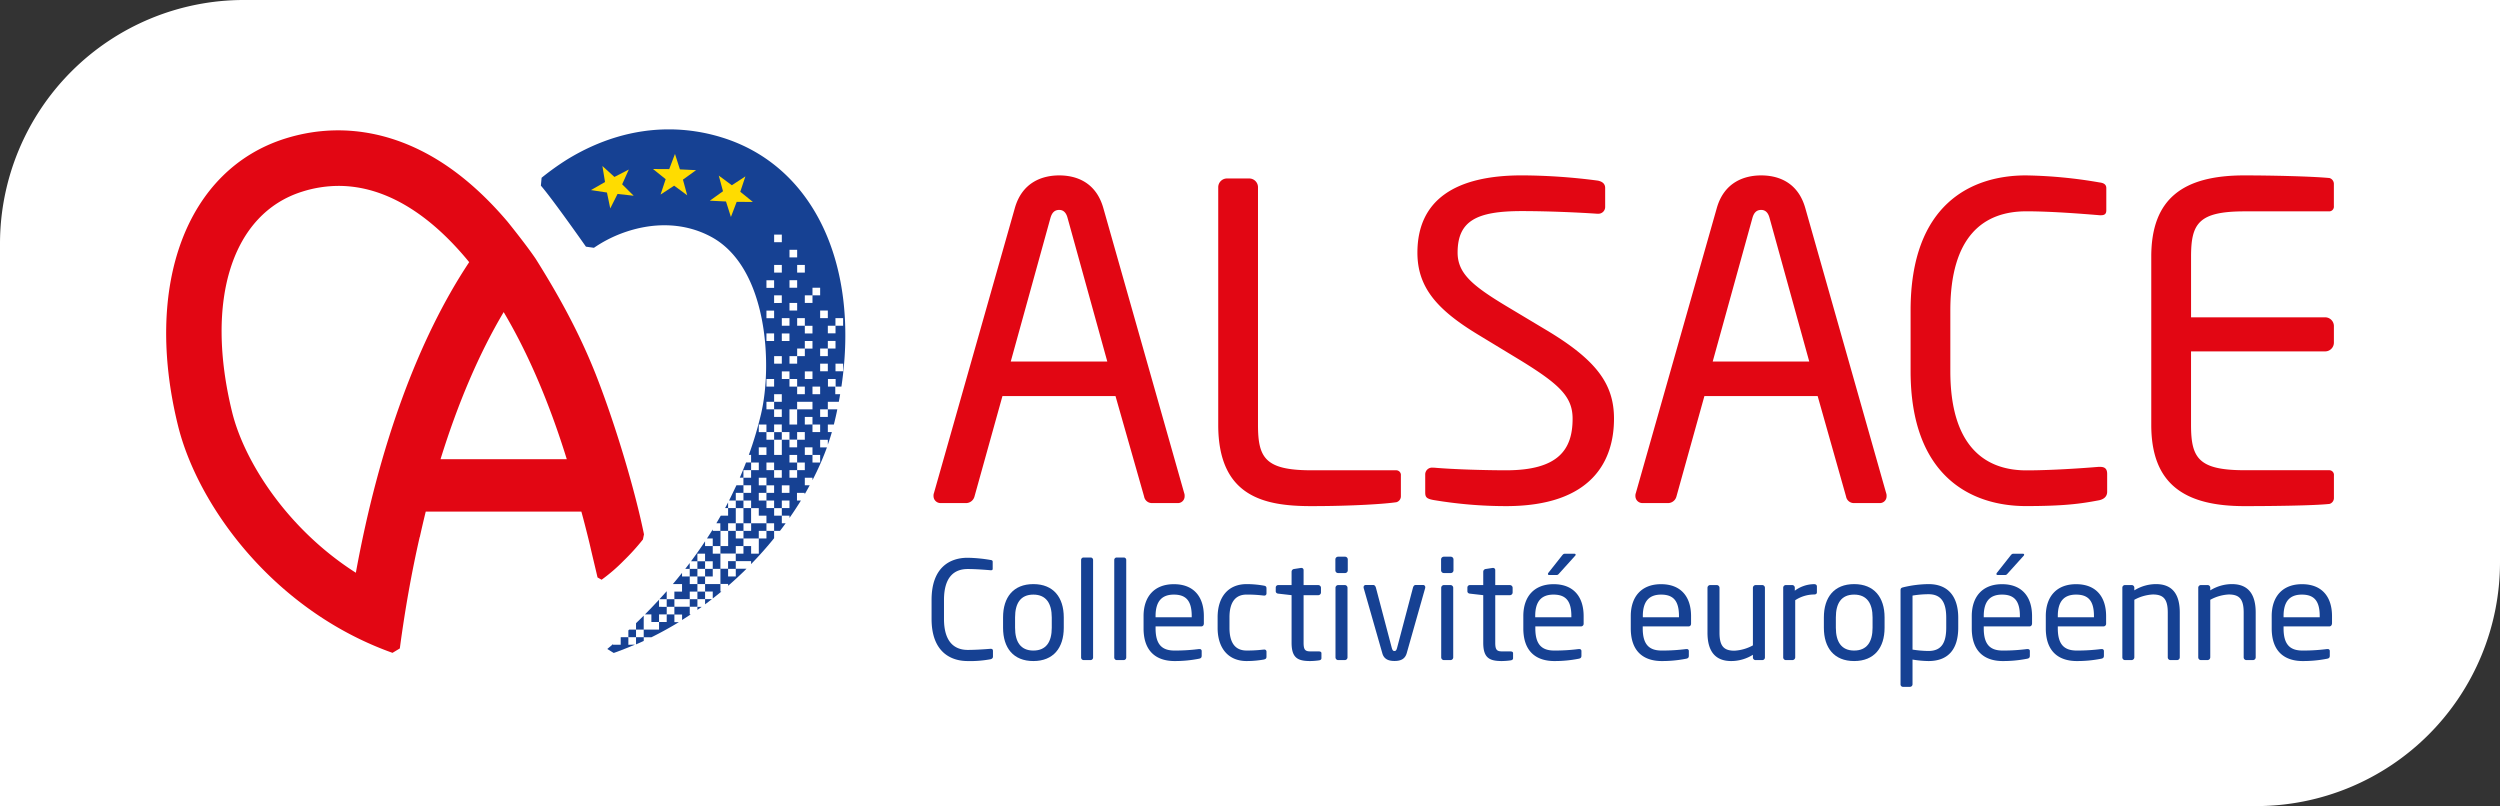
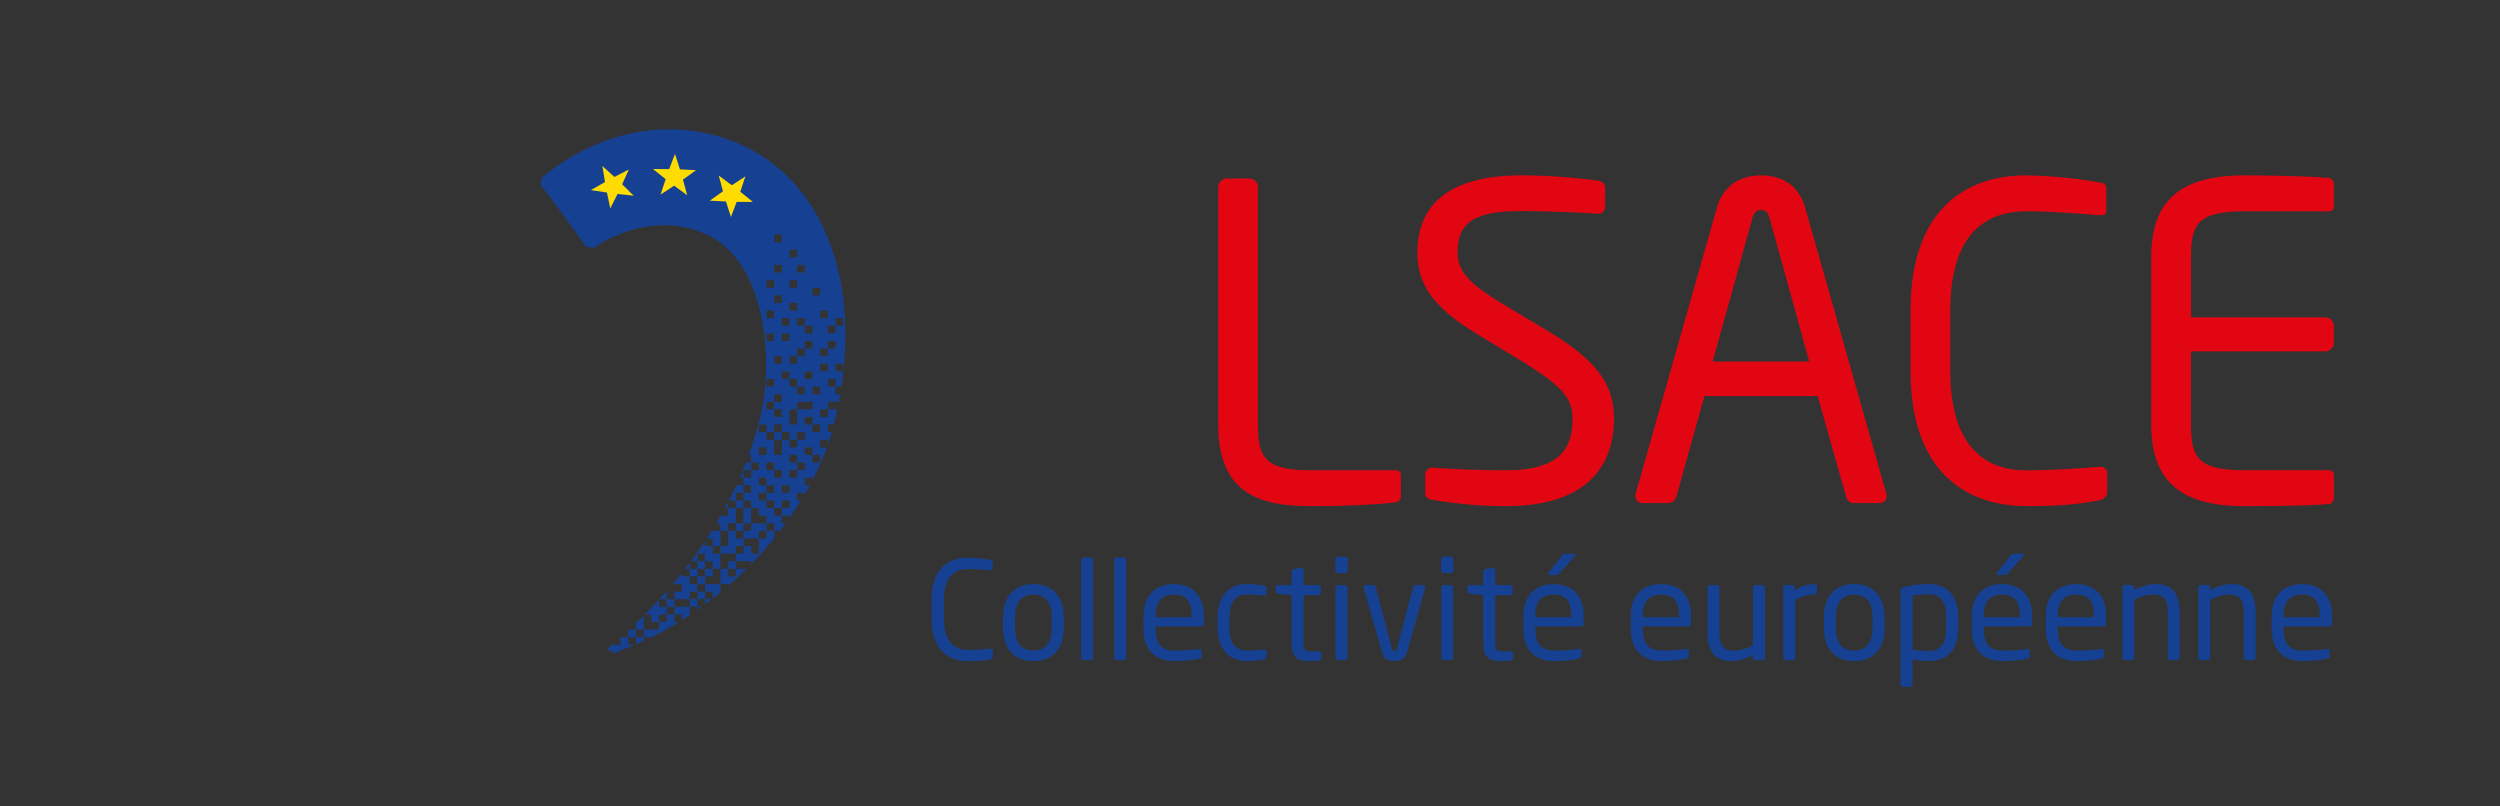
<svg xmlns="http://www.w3.org/2000/svg" viewBox="0 0 1024.21 330.28">
  <rect x="0" y="0" width="1024.21" height="330.28" fill="#333333" stroke="none" />
  <g id="Alsace">
-     <path d="M99.91,0A99.91,99.91,0,0,0,0,99.91V330.24H924.3a99.91,99.91,0,0,0,99.91-99.91V0Z" fill="#fff" />
    <rect x="317.15" y="177.04" width="3.14" height="3.11" fill="#164193" />
    <path d="M257.43,264.16v-3.11h-3.05l-.09.08v3h-3.15v-.25l-2.35,2,2.64,1.63s.51-.17,1.51-.54c2.44-.9,4.83-1.87,7.19-2.89Z" fill="#164193" />
    <path d="M285.72,249.87c.6-.41,1.18-.84,1.77-1.26h-1.77Z" fill="#164193" />
    <path d="M264.24,251.71h2.62v3.11H270v-3.1h3.15v-3.11H270v-2.92C268,247.83,266.1,249.84,264.24,251.71Z" fill="#164193" />
-     <path d="M344.72,158.38c7.49-50.5-11.68-90.55-48.94-102.06A73.45,73.45,0,0,0,274,53c-14.22,0-28.45,4.2-41.85,12.46a107.14,107.14,0,0,0-10.27,7.37l-.29,3.23c3.94,4.49,15,20.06,18.46,25l3.28.46a53,53,0,0,1,11.17-5.85c12.77-4.82,25.88-4.61,37,1.43,23.07,12.6,25,52.54,20.29,72.48a151.81,151.81,0,0,1-5,16.77h.92v3.11h-2.07c-.82,2.11-1.67,4.19-2.55,6.22h1.48V192.6h3.14v3.11h-3.14v3.11h-2.87c-1,2.12-2,4.2-3,6.23h2.74v-3.12h3.14v-3.11h3.14v3.11h-3.14v3.12h3.14v3.11h-3.14v-3.11h-3.14v3.11h-3.15v-2.34c-.4.79-.82,1.56-1.24,2.34h1.24v3.11h-3c-.6,1-1.2,2.09-1.81,3.11h1.63v3.11H292v-.6q-1.17,1.89-2.36,3.71H292v3.11h-3.15v-1.93q-2.82,4.26-5.74,8.16h2.6v-3.11h3.14v3.11h-3.14v3.11h-3.14v-2.4q-.91,1.22-1.83,2.4h1.83v3.11h-3.15V234.7c-1.25,1.57-2.5,3.1-3.75,4.57h3.75v3.11h-3.14v3.11h-3.14v-3.11h0v-.17q-1.5,1.69-3,3.28h3v3.11h3.14v3.12h-3.14v3.11H270v3.1h-3.14v0h0v0h-3.14v-5.7c-1.07,1.06-2.13,2.1-3.15,3.08v2.62h-2.78l-.36.34v2.78h3.14v-3.11h3.15v3.11h-3.15V264c1.06-.46,2.11-.94,3.16-1.42v-1.5h3.14c3.88-1.92,7.64-4,11.27-6.21h-1.85v-3.11h3.15V254c1.2-.76,2.4-1.53,3.58-2.32h-.44v-3.1h-6.29v-3.12h6.29v3.11h3.14v-3.11h3.14v2.12c.95-.7,1.88-1.4,2.8-2.12h-2.8v-3.11H292v2.84q1.8-1.4,3.54-2.84h-.39v-3.11h3.15V240q3.92-3.4,7.54-7h-4.41v-3.11h-3.15v3.11h-3.14v-3.11h0v-3.11h6.29v3.11h6.28v1.21c3.37-3.45,6.51-7,9.43-10.61v-3H314v-3.11h3.14v3.11h2.4c.8-1,1.57-2.07,2.33-3.11H320.3v-3.11h-3.15v-3.11h3.15v3.11h3.14v.92c1.66-2.37,3.22-4.76,4.69-7.14h-1.62v-3.12h3.15v.57c.71-1.23,1.4-2.45,2.06-3.68h-2v-3.11h3.14v1a114.36,114.36,0,0,0,5.92-13.41H336v-3.12h3.15v2c.61-1.74,1.17-3.46,1.65-5.16h-1.65v-3.11h2.48c.51-2.09,1-4.16,1.4-6.22h-3.88v3.11H336v-3.11h3.15V164.6h4.5c.2-1,.38-2.08.55-3.11h-2v-3.11h-3v-3.12h3.15v3.12Zm-62.14,77.78h3.14v3.11h-3.14Zm6.28,6.22h-3.14v3.11h-3.14v-3.11h3.14v-3.11h3.14Zm0-6.22h-3.14v-3.11h3.14Zm0-6.22H292v3.11h-3.15Zm6.29,4.66v1.56h0v3.11h-6.29v-3.11H292v-3.11h3.14Zm0-7.77H292v-3.12h3.14Zm3.14,6.22h3.15v3.11h-3.15Zm9.43-43.56h3.15v3.11h-3.15Zm-6.28,21.78h0v-3.11h3.14v3.11h0v3.11h-3.14Zm9.43,12.44h0v3.11h-3.15v-3.11h-3.14v3.11h-3.14v-3.11h3.14V220.6h-3.14v-3.11h-3.13v3.11h0v3.11h-3.14V220.6h0v-3.11h3.13v-3.11h3.15v3.11h3.14v-3.11h3.14v3.11h-3.14v3.11h6.29ZM314,220.6h-3.14v-3.11H314Zm0-6.22h-6.29v-3.11h0v-3.11h3.15v3.11H314Zm0-9.33h-3.14v-3.12H314Zm0-6.23h-3.14v-3.11H314Zm0-12.44h-3.14v-3.11H314Zm0-9.34h-3.14v-3.11H314Zm15.72-43.56h3.14v3.12h-3.14Zm0,6.23h3.14v3.11h-3.14Zm0,12.44h3.14v3.11h-3.14Zm-6.29,6.23v-3.12H320.3v-3.11h3.14v3.11h3.14v3.12h3.15v3.11h-3.15v-3.11Zm-6.29-34.23V121h3.15v3.11Zm3.15,12.45h3.14v3.11H320.3ZM317.15,149v-3.11h3.15V149Zm9.43-3.11V149h-3.14v-3.11h3.14v-3.11h3.15v3.11Zm0-12.45v-3.11h3.15v3.11Zm0-21.77v-3.12h3.15v3.12Zm-3.14-9.34h3.14v3.11h-3.14Zm0,12.45h3.14v3.11h-3.14Zm0,9.33h3.14v3.11h-3.14Zm0,6.22v3.11H320.3v-3.11Zm-6.29-34.22h3.15v3.11h-3.15Zm0,12.44h3.15v3.12h-3.15ZM314,114.82h3.14v3.11H314Zm0,12.44h3.14v3.11H314Zm0,9.34h3.14v3.11H314Zm0,18.66h3.14v3.12H314Zm0,9.34h3.14v-3.11h3.15v3.11h-3.15v3.11H314Zm6.29,3.11v3.11h-3.15v-3.11ZM314,189.49h3.14v3.11H314Zm3.14,18.67H314v-3.11h3.14Zm0-6.23H314v-3.11h3.14Zm0-6.22V192.6h3.15v3.11Zm6.29,12.45H320.3v-3.11h3.14Zm0-6.23H320.3v-3.11h3.14Zm6.29-9.33h-3.15v3.11h-3.14V192.6h3.14v-3.11h-3.14v-3.11h3.14v3.11h3.15Zm0-12.45h-3.15v3.12h-3.14v-3.12H320.3v3.12h0v3.11h-3.15v-3.11h0v-3.12H314V177h3.14v-3.11h3.15V177h3.14v3.11h3.14V177h3.15Zm0-12.44h-3.15v3.11h0v3.11h-3.14v-3.11h0v-3.11h3.14V164.6h6.29v3.11h-3.14Zm0,6.22v-3.11h3.14v3.11H336V177h-3.14v-3.11ZM336,189.49h-3.14v-3.11h-3.14v-3.11h3.14v3.11H336Zm0-28h-3.14v-3.11H336ZM336,121h-3.14v3.11h-3.14V121h3.14v-3.11H336Zm3.15,31.11H336V149h3.15Zm0-6.22H336v-3.11h3.15Zm0-15.56H336v-3.11h3.15Zm0,3.11h3.12v-3.11h3.14v3.11h-3.11v3.12h-3.15Zm0,6.23h3.15v3.11h-3.15Zm3.14,12.44V149h3.14v3.11Z" fill="#164193" />
-     <path id="Acoeur-2" data-name="Acoeur" d="M244.71,236.51l1.75,1a70.28,70.28,0,0,0,9.11-7.86A90.44,90.44,0,0,0,263.4,221c.14-.69.28-1.39.43-2.08-3.51-17.29-11.21-43.5-19.2-64.12-7.51-19.36-16.82-35.45-25.16-48.76v0c-4-5.92-11.58-15.27-11.58-15.27C199,80.29,189.56,71.9,179.82,65.83,159.82,53.37,138,50.18,117,56.72c-40.53,12.65-58.27,59.9-44.1,117.55,8,32.67,39,75.75,87.9,93.19l3-1.81c2.12-15.91,4.85-31.26,8.13-45.6l.05,0c.78-3.52,1.59-7,2.44-10.46h63.75c.89,3.11,2.91,11.06,3.62,14.17.53,2.38,2.48,10.45,3,12.77m-99-1.88c-28.24-18-45.76-45.74-50.69-65.79-11.28-45.93,0-81.4,28.78-90.37a49.77,49.77,0,0,1,14.84-2.33c9.74,0,19.54,3,29.14,9,8.41,5.24,16.58,12.73,24.36,22.24-21,31.6-37,75.51-46.43,127.23m34.69-46.51c7.19-23.18,15.87-43.42,25.87-60.26,10,16.84,18.67,37.08,25.85,60.26Z" fill="#e20613" />
+     <path d="M344.72,158.38c7.49-50.5-11.68-90.55-48.94-102.06A73.45,73.45,0,0,0,274,53c-14.22,0-28.45,4.2-41.85,12.46a107.14,107.14,0,0,0-10.27,7.37l-.29,3.23c3.94,4.49,15,20.06,18.46,25l3.28.46a53,53,0,0,1,11.17-5.85c12.77-4.82,25.88-4.61,37,1.43,23.07,12.6,25,52.54,20.29,72.48a151.81,151.81,0,0,1-5,16.77h.92v3.11h-2.07c-.82,2.11-1.67,4.19-2.55,6.22h1.48V192.6h3.14v3.11h-3.14v3.11h-2.87c-1,2.12-2,4.2-3,6.23h2.74v-3.12h3.14v-3.11h3.14v3.11h-3.14v3.12h3.14v3.11h-3.14v-3.11h-3.14v3.11h-3.15v-2.34c-.4.79-.82,1.56-1.24,2.34h1.24v3.11h-3c-.6,1-1.2,2.09-1.81,3.11h1.63v3.11H292v-.6q-1.17,1.89-2.36,3.71H292v3.11h-3.15v-1.93q-2.82,4.26-5.74,8.16h2.6v-3.11h3.14v3.11h-3.14v3.11h-3.14v-2.4q-.91,1.22-1.83,2.4h1.83v3.11h-3.15V234.7c-1.25,1.57-2.5,3.1-3.75,4.57h3.75v3.11h-3.14v3.11h-3.14v-3.11h0v-.17q-1.5,1.69-3,3.28h3v3.11h3.14v3.12h-3.14v3.11H270v3.1h-3.14v0h0v0h-3.14v-5.7c-1.07,1.06-2.13,2.1-3.15,3.08v2.62h-2.78l-.36.34v2.78h3.14v-3.11h3.15v3.11h-3.15V264c1.06-.46,2.11-.94,3.16-1.42v-1.5h3.14c3.88-1.92,7.64-4,11.27-6.21h-1.85v-3.11h3.15V254c1.2-.76,2.4-1.53,3.58-2.32h-.44v-3.1h-6.29v-3.12h6.29v3.11h3.14v-3.11h3.14v2.12c.95-.7,1.88-1.4,2.8-2.12h-2.8v-3.11H292v2.84q1.8-1.4,3.54-2.84h-.39v-3.11h3.15V240q3.92-3.4,7.54-7h-4.41v-3.11h-3.15v3.11h-3.14v-3.11h0v-3.11h6.29v3.11h6.28v1.21c3.37-3.45,6.51-7,9.43-10.61v-3H314v-3.11h3.14v3.11h2.4c.8-1,1.57-2.07,2.33-3.11H320.3v-3.11h-3.15v-3.11h3.15v3.11h3.14v.92c1.66-2.37,3.22-4.76,4.69-7.14h-1.62v-3.12h3.15v.57c.71-1.23,1.4-2.45,2.06-3.68h-2v-3.11h3.14v1a114.36,114.36,0,0,0,5.92-13.41H336v-3.12h3.15v2c.61-1.74,1.17-3.46,1.65-5.16h-1.65v-3.11h2.48c.51-2.09,1-4.16,1.4-6.22h-3.88v3.11H336v-3.11h3.15V164.6h4.5c.2-1,.38-2.08.55-3.11h-2v-3.11h-3v-3.12h3.15v3.12Zm-62.14,77.78h3.14v3.11h-3.14Zm6.28,6.22h-3.14v3.11h-3.14v-3.11h3.14v-3.11h3.14Zm0-6.22h-3.14v-3.11h3.14Zm0-6.22H292v3.11h-3.15Zm6.29,4.66v1.56h0v3.11h-6.29v-3.11H292v-3.11h3.14Zm0-7.77H292v-3.12h3.14Zm3.14,6.22h3.15v3.11h-3.15Zm9.43-43.56h3.15v3.11h-3.15Zm-6.28,21.78h0v-3.11h3.14v3.11h0v3.11h-3.14Zm9.43,12.44h0v3.11h-3.15v-3.11h-3.14v3.11h-3.14v-3.11h3.14V220.6h-3.14v-3.11h-3.13v3.11h0v3.11h-3.14V220.6h0v-3.11h3.13v-3.11h3.15v3.11h3.14v-3.11h3.14v3.11h-3.14v3.11h6.29ZM314,220.6h-3.14v-3.11H314Zm0-6.22h-6.29v-3.11h0v-3.11h3.15v3.11H314Zm0-9.33h-3.14v-3.12H314Zm0-6.23h-3.14v-3.11H314Zm0-12.44h-3.14v-3.11H314Zm0-9.34h-3.14v-3.11H314Zm15.72-43.56h3.14v3.12h-3.14Zm0,6.23h3.14v3.11h-3.14Zm0,12.44h3.14v3.11h-3.14Zm-6.29,6.23v-3.12H320.3v-3.11h3.14v3.11h3.14v3.12h3.15v3.11h-3.15v-3.11Zm-6.29-34.23V121h3.15v3.11Zm3.15,12.45h3.14v3.11H320.3ZM317.15,149v-3.11h3.15V149Zm9.43-3.11V149h-3.14v-3.11h3.14v-3.11h3.15v3.11Zm0-12.45v-3.11h3.15v3.11Zm0-21.77v-3.12h3.15v3.12Zm-3.14-9.34h3.14v3.11h-3.14Zm0,12.45h3.14v3.11h-3.14Zm0,9.33h3.14v3.11h-3.14Zm0,6.22v3.11H320.3v-3.11Zm-6.29-34.22h3.15v3.11h-3.15Zm0,12.44h3.15v3.12h-3.15ZM314,114.82h3.14v3.11H314Zm0,12.44h3.14v3.11H314Zm0,9.34h3.14v3.11H314Zm0,18.66h3.14v3.12H314Zm0,9.34h3.14v-3.11h3.15v3.11h-3.15v3.11H314Zm6.29,3.11v3.11h-3.15v-3.11ZM314,189.49h3.14v3.11H314Zm3.14,18.67H314v-3.11h3.14Zm0-6.23H314v-3.11h3.14Zm0-6.22V192.6h3.15v3.11Zm6.29,12.45H320.3v-3.11h3.14Zm0-6.23H320.3v-3.11h3.14Zm6.29-9.33h-3.15v3.11h-3.14V192.6h3.14v-3.11h-3.14v-3.11h3.14v3.11h3.15Zm0-12.45h-3.15v3.12h-3.14v-3.12H320.3v3.12h0v3.11h-3.15v-3.11h0v-3.12H314V177h3.14v-3.11h3.15V177h3.14v3.11h3.14V177h3.15Zm0-12.44h-3.15v3.11h0v3.11h-3.14v-3.11h0v-3.11h3.14V164.6h6.29v3.11h-3.14Zm0,6.22v-3.11h3.14v3.11H336V177h-3.14v-3.11ZM336,189.49h-3.14v-3.11h-3.14v-3.11h3.14v3.11H336Zm0-28h-3.14v-3.11H336ZM336,121h-3.14h-3.14V121h3.14v-3.11H336Zm3.15,31.11H336V149h3.15Zm0-6.22H336v-3.11h3.15Zm0-15.56H336v-3.11h3.15Zm0,3.11h3.12v-3.11h3.14v3.11h-3.11v3.12h-3.15Zm0,6.23h3.15v3.11h-3.15Zm3.14,12.44V149h3.14v3.11Z" fill="#164193" />
    <polygon points="246.8 68.02 251.72 72.49 257.62 69.45 254.89 75.51 259.61 80.19 253 79.46 250.01 85.39 248.66 78.88 242.1 77.87 247.87 74.58 246.8 68.02" fill="#ffdc00" />
    <polygon points="276.53 63.06 278.55 69.39 285.18 69.71 279.79 73.59 281.54 80.01 276.18 76.07 270.62 79.71 272.71 73.41 267.53 69.24 274.17 69.28 276.53 63.06" fill="#ffdc00" />
    <polygon points="294.47 71.94 299.82 75.89 305.38 72.26 303.28 78.56 308.45 82.74 301.81 82.69 299.44 88.89 297.43 82.55 290.8 82.22 296.2 78.35 294.47 71.94" fill="#ffdc00" />
    <path d="M405.69,270.1a44.71,44.71,0,0,1-9.28.72c-6.88,0-14.76-3.69-14.76-17.27v-7.77c0-13.69,7.88-17.27,14.76-17.27a60.31,60.31,0,0,1,9.39.9c.5.05.89.22.89.73V233c0,.34-.11.62-.67.62h-.17c-2-.17-6.14-.5-9.39-.5-5.47,0-9.72,3.18-9.72,12.68v7.77c0,9.39,4.25,12.69,9.72,12.69,3.19,0,7.21-.28,9.23-.45h.22c.62,0,.89.28.89.9V269C406.8,269.65,406.3,270,405.69,270.1Z" fill="#164193" />
    <path d="M423.35,270.82c-8.22,0-12.41-5.42-12.41-13.63v-4.25c0-8.22,4.19-13.64,12.41-13.64s12.46,5.42,12.46,13.64v4.25C435.81,265.4,431.56,270.82,423.35,270.82Zm7.54-17.88c0-5.7-2.29-9.34-7.54-9.34s-7.49,3.58-7.49,9.34v4.25c0,5.7,2.23,9.33,7.49,9.33s7.54-3.58,7.54-9.33Z" fill="#164193" />
    <path d="M446.82,270.43h-2.91a1.06,1.06,0,0,1-1-1.12V229.46a1,1,0,0,1,1-1.06h2.91a1,1,0,0,1,1,1.06v39.85A1.06,1.06,0,0,1,446.82,270.43Z" fill="#164193" />
    <path d="M460.4,270.43h-2.91a1.06,1.06,0,0,1-1-1.12V229.46a1,1,0,0,1,1-1.06h2.91a1,1,0,0,1,1,1.06v39.85A1.06,1.06,0,0,1,460.4,270.43Z" fill="#164193" />
    <path d="M492.14,256.63H473.42v.78c0,6.65,2.63,9.11,7.77,9.11a76.89,76.89,0,0,0,9.95-.61h.28a.79.79,0,0,1,.89.78v1.9c0,.72-.22,1.11-1.12,1.28a50.24,50.24,0,0,1-10,.95c-6.43,0-12.69-3-12.69-13.41v-5c0-8,4.42-13.08,12.41-13.08,8.16,0,12.29,5.14,12.29,13.08v3C493.2,256.12,492.81,256.63,492.14,256.63Zm-3.91-4.25c0-6.32-2.4-8.78-7.32-8.78s-7.49,2.74-7.49,8.78v.5h14.81Z" fill="#164193" />
    <path d="M517.74,270.21a41.19,41.19,0,0,1-7,.61c-7.6,0-11.9-5.36-11.9-13.58v-4.36c0-8.21,4.24-13.58,11.9-13.58a40.66,40.66,0,0,1,7,.62c.89.16,1.12.44,1.12,1.23v2a.85.85,0,0,1-1,.84h-.23a54.33,54.33,0,0,0-6.93-.4c-4.47,0-7,3-7,9.28v4.36c0,6.26,2.45,9.28,7,9.28a54.4,54.4,0,0,0,6.93-.39h.23a.85.85,0,0,1,1,.84v2C518.86,269.7,518.63,270,517.74,270.21Z" fill="#164193" />
    <path d="M540.37,270.54a26.82,26.82,0,0,1-3.63.28c-5.14,0-7.6-1.34-7.6-7.49v-19.5l-5.42-.62c-.62-.05-1.07-.39-1.07-1V240.7a1,1,0,0,1,1.07-1h5.42v-5.47a1.14,1.14,0,0,1,1-1.12l2.91-.45h.17a.89.89,0,0,1,.84.95v6.09h6a1.12,1.12,0,0,1,1.12,1.12v1.9a1.12,1.12,0,0,1-1.12,1.12h-6v19.5c0,3.08.78,3.53,3,3.53h3.13c.79,0,1.18.22,1.18.78v1.95C541.38,270.1,541.1,270.43,540.37,270.54Z" fill="#164193" />
    <path d="M551.05,234.77h-2.86a1.11,1.11,0,0,1-1.11-1.11v-4.47a1.12,1.12,0,0,1,1.11-1.12h2.86a1.12,1.12,0,0,1,1.11,1.12v4.47A1.11,1.11,0,0,1,551.05,234.77Zm-.12,35.66h-2.68a1.12,1.12,0,0,1-1.12-1.12v-28.5a1.13,1.13,0,0,1,1.12-1.12h2.68a1.12,1.12,0,0,1,1.12,1.12v28.5A1.12,1.12,0,0,1,550.93,270.43Z" fill="#164193" />
    <path d="M583.85,241l-7.54,26.61c-.73,2.51-2.63,3.18-5,3.18s-4.31-.67-5-3.18L558.7,241a1.19,1.19,0,0,1-.05-.39.86.86,0,0,1,.89-.95h3.07c.45,0,.84.34,1.07,1.06l6.42,24.37c.34,1.34.62,1.62,1.18,1.62s.84-.28,1.17-1.62l6.43-24.37c.22-.72.61-1.06,1.06-1.06H583a.87.87,0,0,1,.9.95A1,1,0,0,1,583.85,241Z" fill="#164193" />
    <path d="M594.36,234.77h-2.85a1.12,1.12,0,0,1-1.12-1.11v-4.47a1.12,1.12,0,0,1,1.12-1.12h2.85a1.12,1.12,0,0,1,1.11,1.12v4.47A1.11,1.11,0,0,1,594.36,234.77Zm-.12,35.66h-2.68a1.12,1.12,0,0,1-1.12-1.12v-28.5a1.13,1.13,0,0,1,1.12-1.12h2.68a1.12,1.12,0,0,1,1.12,1.12v28.5A1.12,1.12,0,0,1,594.24,270.43Z" fill="#164193" />
    <path d="M618.89,270.54a26.82,26.82,0,0,1-3.63.28c-5.14,0-7.6-1.34-7.6-7.49v-19.5l-5.42-.62c-.62-.05-1.07-.39-1.07-1V240.7a1,1,0,0,1,1.07-1h5.42v-5.47a1.14,1.14,0,0,1,1-1.12l2.91-.45h.17a.89.89,0,0,1,.84.95v6.09h6a1.12,1.12,0,0,1,1.12,1.12v1.9a1.12,1.12,0,0,1-1.12,1.12h-6v19.5c0,3.08.78,3.53,3,3.53h3.12c.79,0,1.18.22,1.18.78v1.95C619.9,270.1,619.62,270.43,618.89,270.54Z" fill="#164193" />
    <path d="M647.67,256.63H629v.78c0,6.65,2.63,9.11,7.77,9.11a76.89,76.89,0,0,0,9.95-.61H647a.79.79,0,0,1,.89.78v1.9c0,.72-.22,1.11-1.12,1.28a50.24,50.24,0,0,1-10,.95c-6.43,0-12.69-3-12.69-13.41v-5c0-8,4.42-13.08,12.41-13.08,8.16,0,12.3,5.14,12.3,13.08v3A1.09,1.09,0,0,1,647.67,256.63Zm-3.91-4.25c0-6.32-2.4-8.78-7.32-8.78s-7.49,2.74-7.49,8.78v.5h14.81Zm1.51-24.65-6.32,7c-.5.56-.67.84-1.28.84h-3c-.33,0-.5-.17-.5-.39a.79.79,0,0,1,.22-.56l5.48-6.93c.5-.61.67-.84,1.34-.84h3.69c.39,0,.61.11.61.39A.65.65,0,0,1,645.27,227.73Z" fill="#164193" />
    <path d="M691.77,256.63H673v.78c0,6.65,2.63,9.11,7.77,9.11a76.89,76.89,0,0,0,10-.61H691a.78.78,0,0,1,.89.78v1.9c0,.72-.22,1.11-1.11,1.28a50.35,50.35,0,0,1-10,.95c-6.42,0-12.68-3-12.68-13.41v-5c0-8,4.41-13.08,12.4-13.08,8.16,0,12.3,5.14,12.3,13.08v3C692.83,256.12,692.44,256.63,691.77,256.63Zm-3.92-4.25c0-6.32-2.4-8.78-7.32-8.78s-7.49,2.74-7.49,8.78v.5h14.81Z" fill="#164193" />
    <path d="M722,270.43h-2.8a1.07,1.07,0,0,1-1.06-1.12v-1.06a16.77,16.77,0,0,1-8.89,2.57c-6.7,0-9.72-4.19-9.72-11.62V240.81a1.12,1.12,0,0,1,1.12-1.12h2.68a1.13,1.13,0,0,1,1.12,1.12V259.2c0,5.64,1.9,7.38,6.15,7.38a17.78,17.78,0,0,0,7.54-2.18V240.81a1.16,1.16,0,0,1,1.12-1.12H722a1.11,1.11,0,0,1,1.06,1.12v28.5A1.07,1.07,0,0,1,722,270.43Z" fill="#164193" />
    <path d="M743.18,243.55a14.27,14.27,0,0,0-7.71,2.35v23.41a1.16,1.16,0,0,1-1.12,1.12h-2.74a1.11,1.11,0,0,1-1.06-1.12v-28.5a1.08,1.08,0,0,1,1.06-1.12h2.63a1.07,1.07,0,0,1,1.06,1.12V242a13.42,13.42,0,0,1,7.88-2.68c.79,0,1.18.34,1.18,1v2.29C744.36,243.21,744,243.55,743.18,243.55Z" fill="#164193" />
    <path d="M759.61,270.82c-8.21,0-12.4-5.42-12.4-13.63v-4.25c0-8.22,4.19-13.64,12.4-13.64s12.47,5.42,12.47,13.64v4.25C772.08,265.4,767.83,270.82,759.61,270.82Zm7.55-17.88c0-5.7-2.29-9.34-7.55-9.34s-7.49,3.58-7.49,9.34v4.25c0,5.7,2.24,9.33,7.49,9.33s7.55-3.58,7.55-9.33Z" fill="#164193" />
    <path d="M790.07,270.82a41.44,41.44,0,0,1-6.54-.61v10.11a1.06,1.06,0,0,1-1.06,1.07h-2.85a1,1,0,0,1-1-1.07V241.87c0-.72.16-1.06,1.17-1.28a46,46,0,0,1,10.28-1.29c8.33,0,12.19,5.42,12.19,13.81v4C802.26,265.91,798.23,270.82,790.07,270.82Zm7.27-17.71c0-5.87-1.73-9.67-7.27-9.67a41.43,41.43,0,0,0-6.54.56v22.13a44.43,44.43,0,0,0,6.54.56c5.48,0,7.27-3.58,7.27-9.56Z" fill="#164193" />
    <path d="M831.43,256.63H812.71v.78c0,6.65,2.62,9.11,7.76,9.11a76.77,76.77,0,0,0,9.95-.61h.28c.45,0,.9.22.9.78v1.9c0,.72-.23,1.11-1.12,1.28a50.35,50.35,0,0,1-10,.95c-6.42,0-12.68-3-12.68-13.41v-5c0-8,4.41-13.08,12.4-13.08,8.16,0,12.3,5.14,12.3,13.08v3C832.49,256.12,832.1,256.63,831.43,256.63Zm-3.91-4.25c0-6.32-2.41-8.78-7.33-8.78s-7.48,2.74-7.48,8.78v.5h14.81Zm1.5-24.65-6.31,7c-.5.56-.67.84-1.29.84h-3c-.34,0-.51-.17-.51-.39a.8.8,0,0,1,.23-.56l5.47-6.93c.51-.61.67-.84,1.34-.84h3.69c.39,0,.62.11.62.39A.67.67,0,0,1,829,227.73Z" fill="#164193" />
    <path d="M861.77,256.63H843.05v.78c0,6.65,2.63,9.11,7.77,9.11a76.89,76.89,0,0,0,9.95-.61h.28a.79.79,0,0,1,.89.78v1.9c0,.72-.22,1.11-1.12,1.28a50.24,50.24,0,0,1-10,.95c-6.43,0-12.69-3-12.69-13.41v-5c0-8,4.42-13.08,12.41-13.08,8.16,0,12.3,5.14,12.3,13.08v3A1.09,1.09,0,0,1,861.77,256.63Zm-3.91-4.25c0-6.32-2.4-8.78-7.32-8.78s-7.49,2.74-7.49,8.78v.5h14.81Z" fill="#164193" />
    <path d="M891.9,270.43h-2.69a1.12,1.12,0,0,1-1.11-1.12V250.93c0-5.65-1.9-7.38-6.15-7.38a17.64,17.64,0,0,0-7.55,2.18v23.58a1.16,1.16,0,0,1-1.11,1.12h-2.74a1.11,1.11,0,0,1-1.06-1.12v-28.5a1.07,1.07,0,0,1,1.06-1.12h2.79a1.07,1.07,0,0,1,1.06,1.12v1.06a16.88,16.88,0,0,1,8.89-2.57c6.71,0,9.73,4.19,9.73,11.63v18.38A1.12,1.12,0,0,1,891.9,270.43Z" fill="#164193" />
    <path d="M923,270.43h-2.68a1.12,1.12,0,0,1-1.12-1.12V250.93c0-5.65-1.9-7.38-6.15-7.38a17.6,17.6,0,0,0-7.54,2.18v23.58a1.17,1.17,0,0,1-1.12,1.12h-2.74a1.11,1.11,0,0,1-1.06-1.12v-28.5a1.08,1.08,0,0,1,1.06-1.12h2.79a1.08,1.08,0,0,1,1.07,1.12v1.06a16.85,16.85,0,0,1,8.88-2.57c6.71,0,9.73,4.19,9.73,11.63v18.38A1.12,1.12,0,0,1,923,270.43Z" fill="#164193" />
    <path d="M954.27,256.63H935.54v.78c0,6.65,2.63,9.11,7.77,9.11a76.89,76.89,0,0,0,10-.61h.28a.78.78,0,0,1,.89.78v1.9c0,.72-.22,1.11-1.11,1.28a50.35,50.35,0,0,1-10,.95c-6.43,0-12.69-3-12.69-13.41v-5c0-8,4.42-13.08,12.41-13.08,8.16,0,12.3,5.14,12.3,13.08v3C955.33,256.12,954.94,256.63,954.27,256.63Zm-3.92-4.25c0-6.32-2.4-8.78-7.32-8.78s-7.49,2.74-7.49,8.78v.5h14.81Z" fill="#164193" />
-     <path d="M482.28,206.1H471.72a3.23,3.23,0,0,1-3-2.69L457,162.25H410.69l-11.46,41.16A3.61,3.61,0,0,1,396,206.1H385.45a2.87,2.87,0,0,1-3-2.87,3,3,0,0,1,.18-1.25L415.7,85.47c3-10.92,11.45-13.61,18.25-13.61,6.63,0,15,2.51,18.08,13.43L485.14,202a3,3,0,0,1,.18,1.25A2.77,2.77,0,0,1,482.28,206.1ZM437.35,89.23c-.53-2-1.61-3.23-3.4-3.23-2,0-3,1.26-3.58,3.23l-16.28,58.88h39.55Z" fill="#e20613" />
    <path d="M572.11,205.74c-4.65.71-18.07,1.61-34.9,1.61-19.15,0-38.12-3.76-38.12-33.29V76.7a3.59,3.59,0,0,1,3.58-3.58h9.13a3.59,3.59,0,0,1,3.58,3.58v97.36c0,13.6,3,18.61,22,18.61h34.54a1.93,1.93,0,0,1,2,2.15v8.41A2.52,2.52,0,0,1,572.11,205.74Z" fill="#e20613" />
    <path d="M617,207.35a179.24,179.24,0,0,1-29.71-2.5c-3-.54-3.4-1.26-3.4-3.23v-7.16A2.78,2.78,0,0,1,587,191.6h.53c8.24.72,21.3,1.07,29.53,1.07,21.48,0,27.21-8.59,27.21-21.12,0-8.94-5.19-14-21.48-24L605.39,137c-16.46-10-24.7-19.15-24.7-33.47,0-21.65,15.57-31.68,42.78-31.68A243.19,243.19,0,0,1,654.61,74c1.79.36,3,1.26,3,3v7.69a2.78,2.78,0,0,1-3,2.87h-.36c-7.87-.54-20.4-1.08-30.78-1.08-18.44,0-26.31,3.94-26.31,17,0,8.41,5.9,13.43,19.51,21.66L633.13,135c20.76,12.35,28.1,22.2,28.1,36.51C661.23,188.74,652.28,207.35,617,207.35Z" fill="#e20613" />
    <path d="M769.86,206.1H759.3a3.24,3.24,0,0,1-3-2.69l-11.64-41.16H698.27l-11.46,41.16a3.6,3.6,0,0,1-3.22,2.69H673a2.87,2.87,0,0,1-3-2.87,3,3,0,0,1,.18-1.25L703.28,85.47c3-10.92,11.45-13.61,18.25-13.61,6.63,0,15,2.51,18.08,13.43L772.72,202a3,3,0,0,1,.18,1.25A2.77,2.77,0,0,1,769.86,206.1ZM724.94,89.23c-.54-2-1.62-3.23-3.41-3.23-2,0-3,1.26-3.57,3.23l-16.29,58.88h39.55Z" fill="#e20613" />
    <path d="M859.69,205c-7.51,1.43-14.49,2.33-29.71,2.33-22,0-47.24-11.81-47.24-55.3V127.17c0-43.85,25.23-55.31,47.24-55.31a191.73,191.73,0,0,1,30.07,2.87c1.61.18,2.87.71,2.87,2.33v9.12c0,1.08-.36,2-2.15,2h-.54c-6.44-.53-19.69-1.61-30.07-1.61-17.54,0-31.14,10.2-31.14,40.63v24.88c0,30.06,13.6,40.62,31.14,40.62,10.2,0,23.09-.89,29.53-1.43h.72c2,0,2.86.9,2.86,2.87v7.33C863.27,203.59,861.66,204.67,859.69,205Z" fill="#e20613" />
    <path d="M954.36,206.45c-6.8.72-24.34.9-34.9.9-25.06,0-38.12-9.49-38.12-33.29V105.15c0-23.8,13.06-33.29,38.12-33.29,10.56,0,27.39.36,34.9,1.08a2.52,2.52,0,0,1,1.79,2.5v9a1.93,1.93,0,0,1-2,2.15H919.64c-19,0-22,5-22,18.61V130h54.94a3.59,3.59,0,0,1,3.58,3.58v6.8a3.59,3.59,0,0,1-3.58,3.58H897.63v30.07c0,13.6,3,18.61,22,18.61h34.54a1.93,1.93,0,0,1,2,2.15V204A2.51,2.51,0,0,1,954.36,206.45Z" fill="#e20613" />
  </g>
</svg>